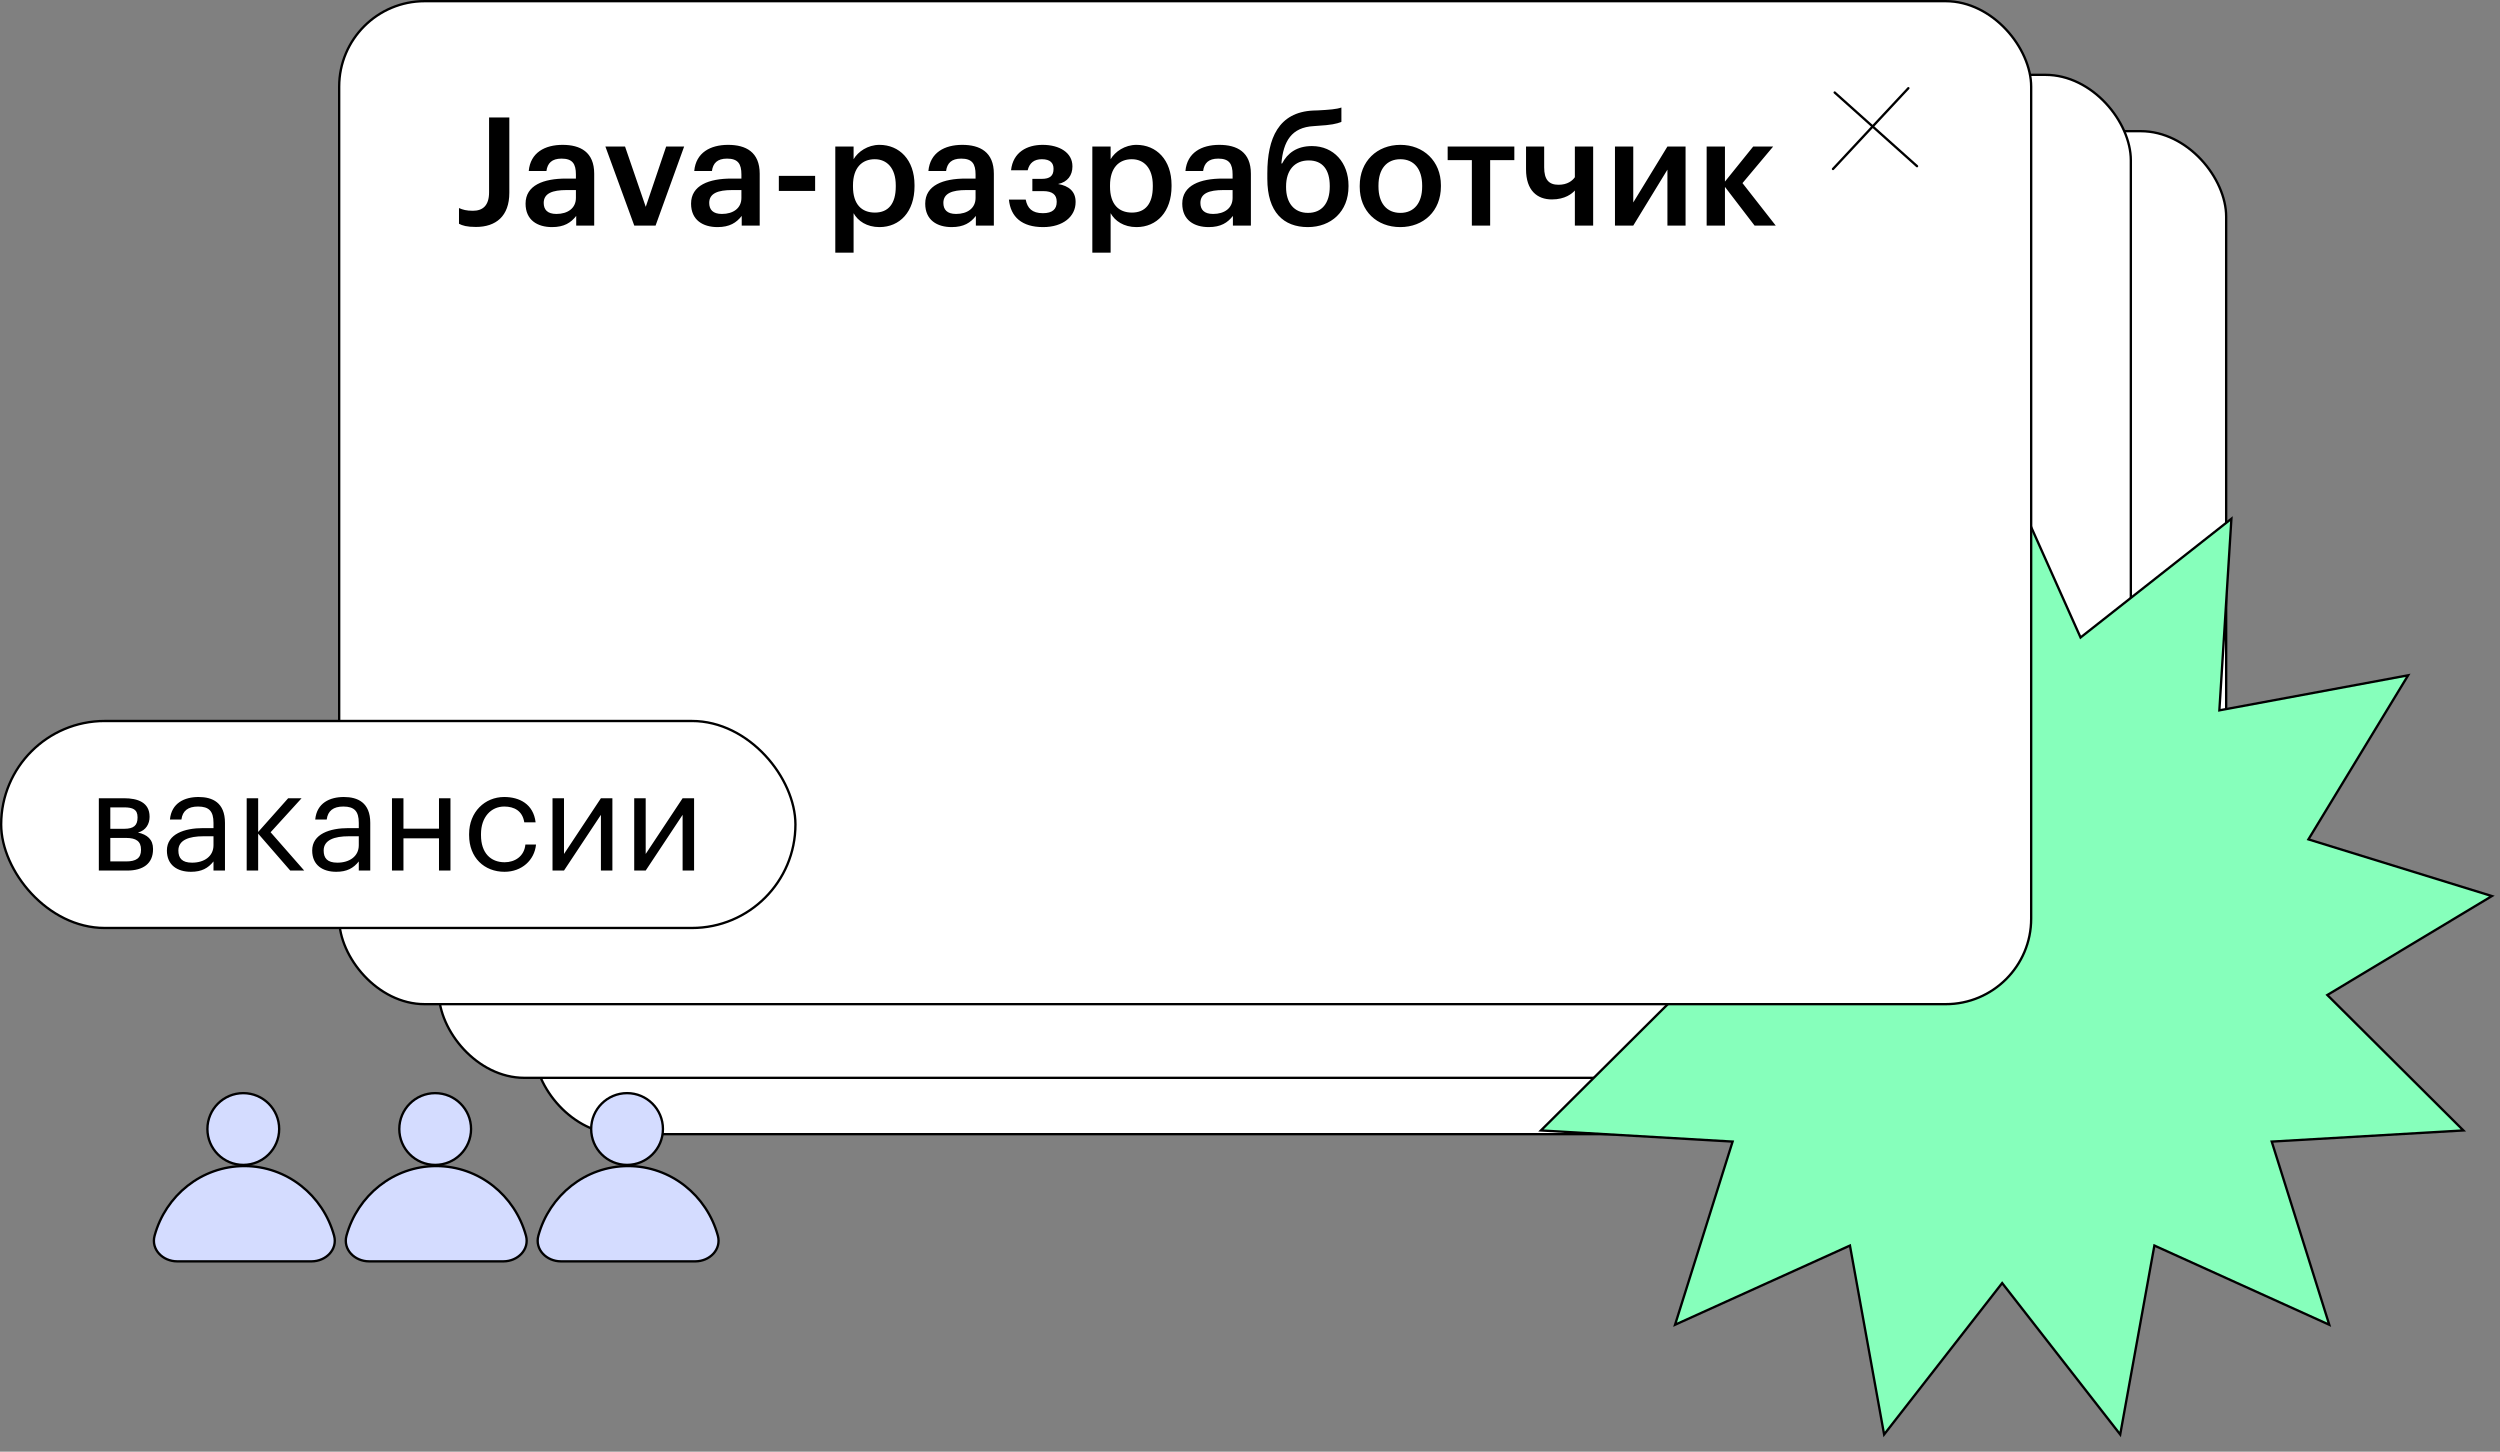
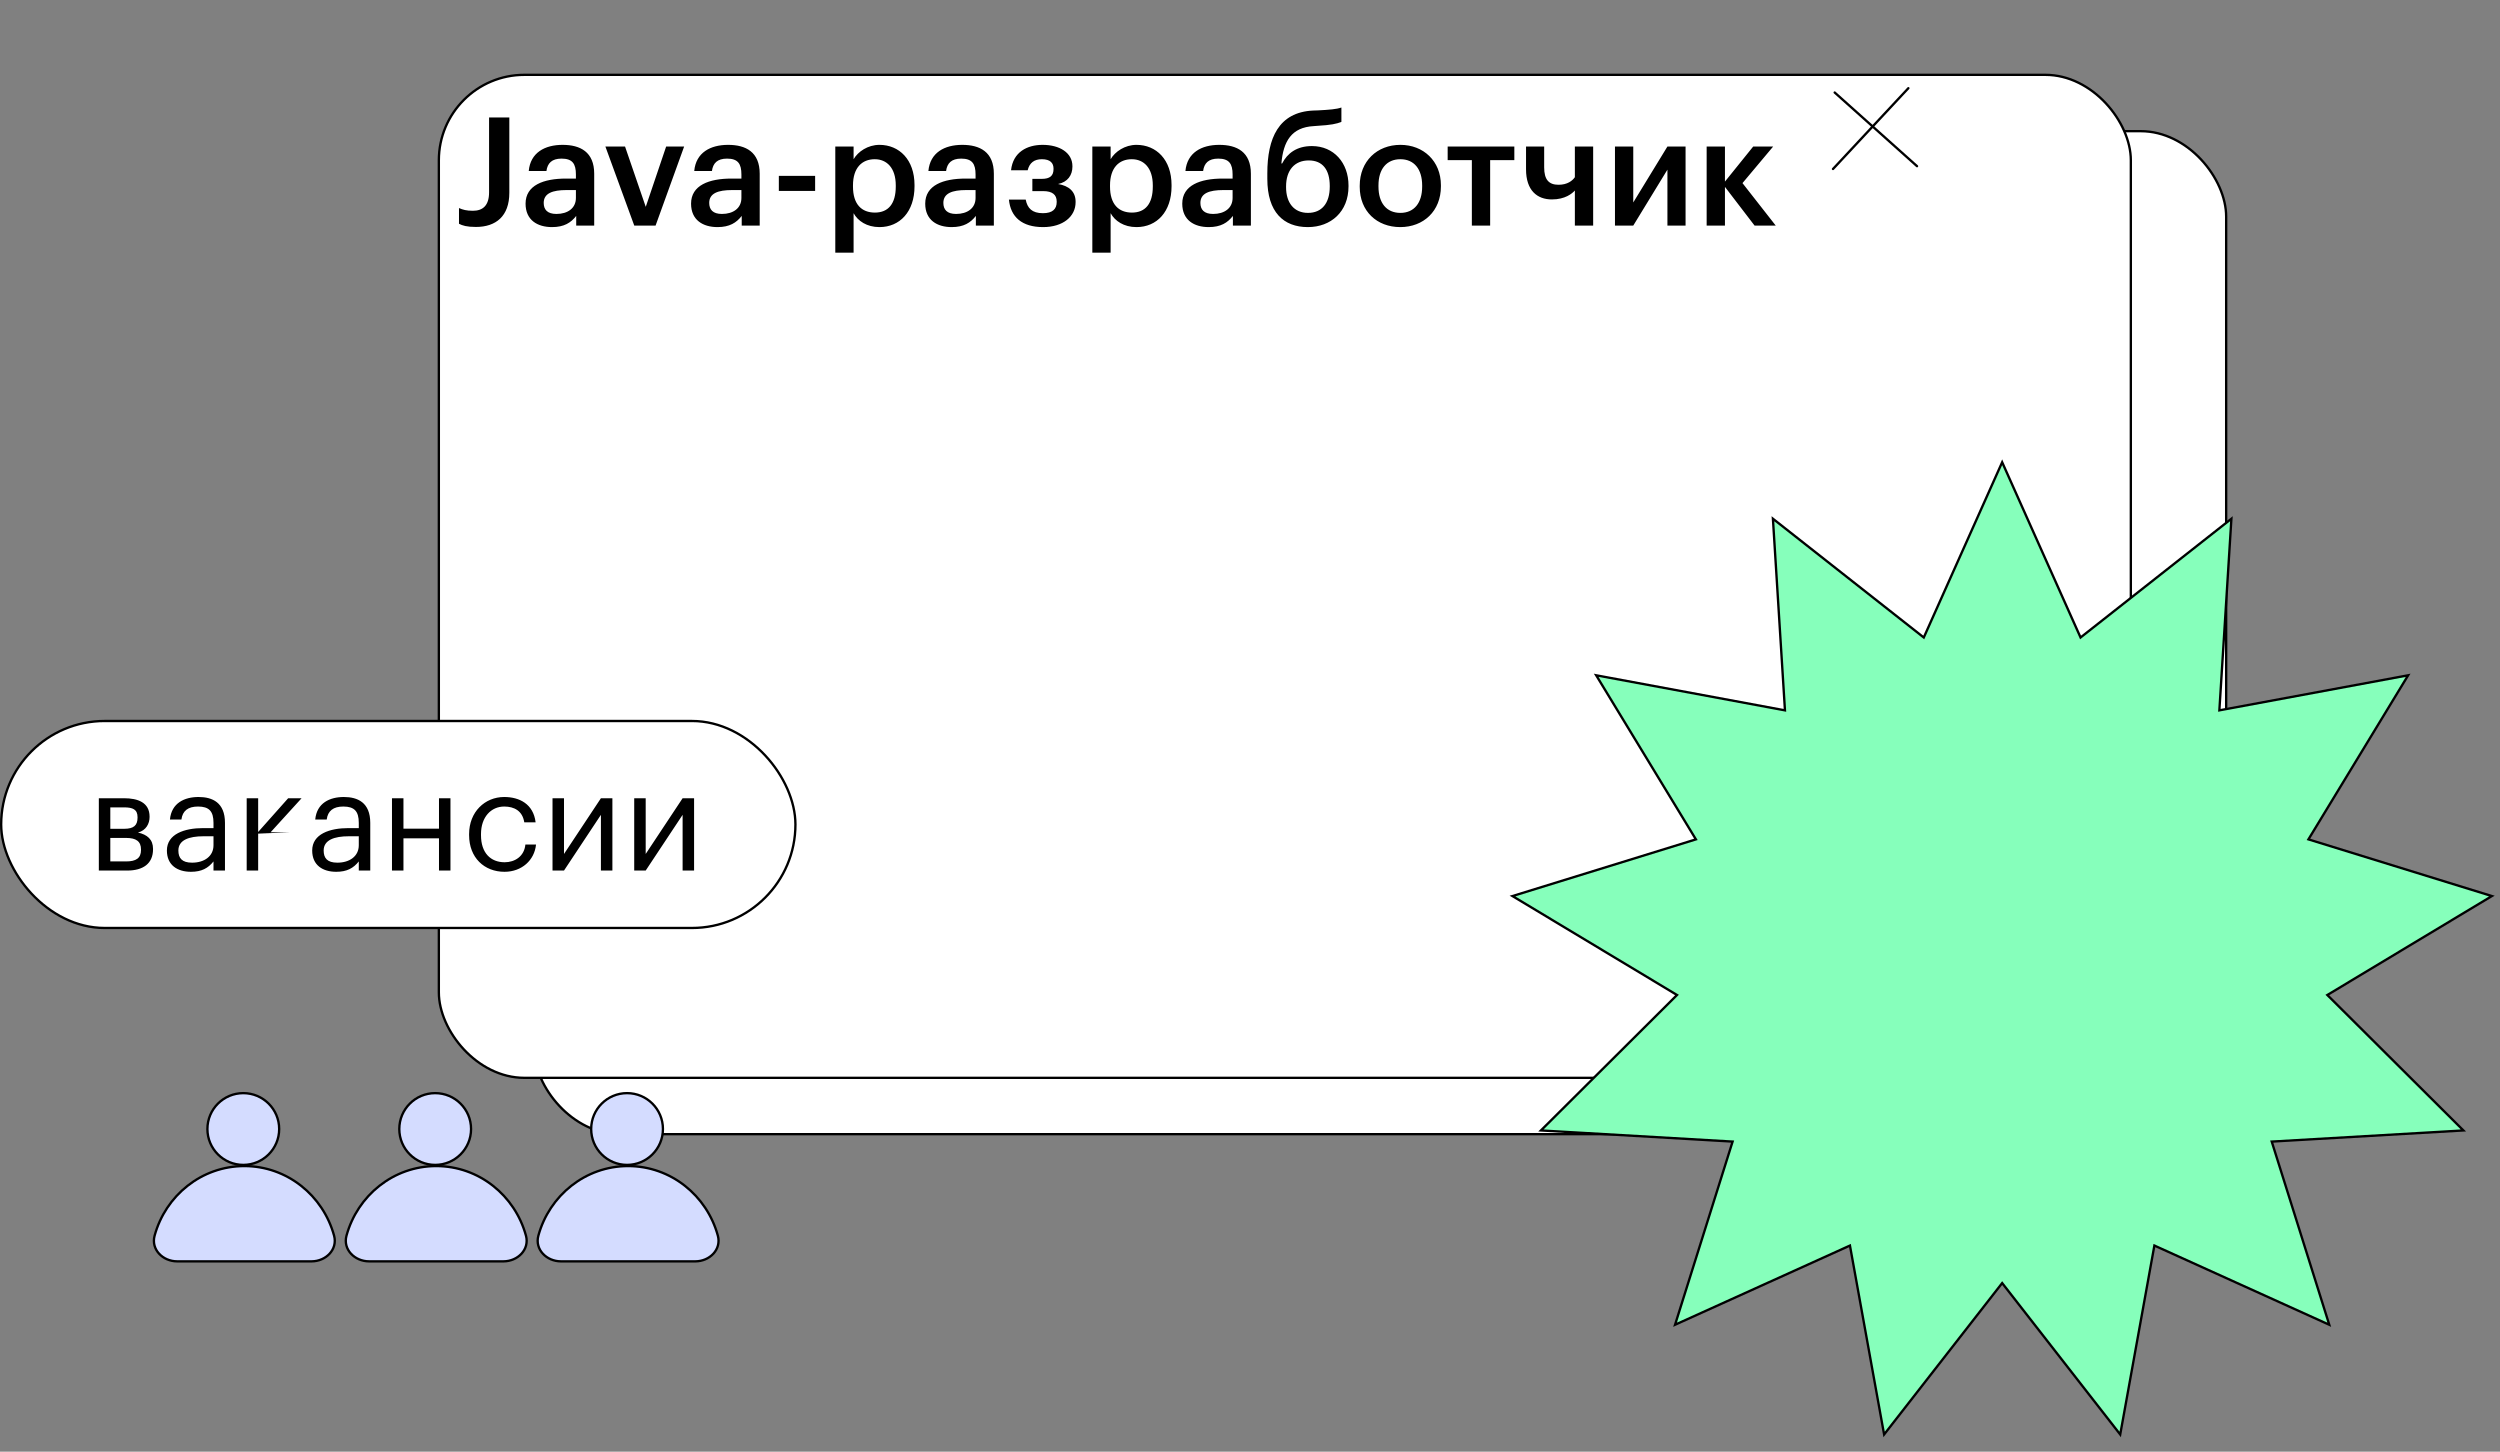
<svg xmlns="http://www.w3.org/2000/svg" width="1066" height="619" viewBox="0 0 1066 619" fill="none">
  <rect x="0" y="0" width="1066" height="619" fill="#808080" stroke="none" />
  <rect x="227.771" y="55.932" width="721.464" height="427.674" rx="36.455" fill="white" stroke="black" />
  <rect x="187.123" y="31.913" width="721.464" height="427.674" rx="36.455" fill="white" stroke="black" />
  <path d="M887.65 271.43L951.472 221.187L946.378 302.253L946.338 302.893L946.968 302.776L1026.83 287.947L984.645 357.36L984.312 357.908L984.925 358.098L1062.53 382.081L992.919 423.939L992.37 424.269L992.824 424.722L1050.39 482.022L969.305 486.737L968.665 486.774L968.857 487.386L993.203 564.877L919.212 531.367L918.628 531.103L918.514 531.734L904.06 611.663L854.116 547.607L853.722 547.101L853.327 547.607L803.384 611.663L788.93 531.734L788.816 531.103L788.231 531.367L714.24 564.877L738.586 487.386L738.779 486.774L738.138 486.737L657.05 482.022L714.619 424.722L715.074 424.269L714.524 423.939L644.915 382.081L722.519 358.098L723.131 357.908L722.798 357.36L680.615 287.947L760.475 302.776L761.106 302.893L761.066 302.253L755.971 221.187L819.793 271.43L820.297 271.827L820.559 271.241L853.722 197.094L886.884 271.241L887.146 271.827L887.65 271.43Z" fill="#86FFBB" stroke="black" />
-   <rect x="144.625" y="0.5" width="721.464" height="427.674" rx="36.455" fill="white" stroke="black" />
  <path d="M782.312 39.452L817.419 70.863" stroke="black" stroke-linecap="round" />
  <path d="M813.725 37.607L781.592 72.055" stroke="black" stroke-linecap="round" />
  <path d="M202.933 96.771C199.065 96.771 197.196 96.19 195.713 95.417V88.713C197.325 89.422 198.872 89.873 201.644 89.873C205.834 89.873 208.541 87.681 208.541 82.008V50.099H217.18V82.202C217.18 92.194 211.442 96.771 202.933 96.771ZM235.383 96.835C229.194 96.835 224.102 93.87 224.102 86.843C224.102 78.979 231.773 76.142 241.378 76.142H245.568V74.402C245.568 69.825 244.085 67.633 239.444 67.633C235.318 67.633 233.449 69.567 232.998 72.919H225.455C226.165 65.055 232.353 61.767 239.895 61.767C247.437 61.767 253.368 64.797 253.368 74.079V96.19H245.697V92.065C243.441 94.966 240.54 96.835 235.383 96.835ZM237.252 91.227C242.087 91.227 245.568 88.777 245.568 84.394V81.042H241.571C235.641 81.042 231.837 82.395 231.837 86.521C231.837 89.357 233.384 91.227 237.252 91.227ZM258.135 62.476H266.515L275.347 88.197L284.049 62.476H291.72L279.537 96.19H270.447L258.135 62.476ZM305.952 96.835C299.764 96.835 294.671 93.87 294.671 86.843C294.671 78.979 302.343 76.142 311.948 76.142H316.138V74.402C316.138 69.825 314.655 67.633 310.014 67.633C305.888 67.633 304.019 69.567 303.567 72.919H296.025C296.734 65.055 302.923 61.767 310.465 61.767C318.007 61.767 323.938 64.797 323.938 74.079V96.19H316.267V92.065C314.01 94.966 311.11 96.835 305.952 96.835ZM307.822 91.227C312.657 91.227 316.138 88.777 316.138 84.394V81.042H312.141C306.21 81.042 302.407 82.395 302.407 86.521C302.407 89.357 303.954 91.227 307.822 91.227ZM332.098 74.982H347.57V81.428H332.098V74.982ZM356.17 62.476H363.97V67.891C365.84 64.668 370.03 61.767 374.994 61.767C383.438 61.767 389.949 68.084 389.949 78.914V79.43C389.949 90.26 383.696 96.835 374.994 96.835C369.579 96.835 365.775 94.192 363.97 90.904V107.729H356.17V62.476ZM373.06 90.647C378.797 90.647 381.956 86.843 381.956 79.559V79.043C381.956 71.566 378.088 67.891 372.995 67.891C367.58 67.891 363.713 71.501 363.713 79.043V79.559C363.713 87.101 367.387 90.647 373.06 90.647ZM405.795 96.835C399.607 96.835 394.514 93.87 394.514 86.843C394.514 78.979 402.185 76.142 411.79 76.142H415.98V74.402C415.98 69.825 414.498 67.633 409.856 67.633C405.731 67.633 403.861 69.567 403.41 72.919H395.868C396.577 65.055 402.765 61.767 410.307 61.767C417.85 61.767 423.78 64.797 423.78 74.079V96.19H416.109V92.065C413.853 94.966 410.952 96.835 405.795 96.835ZM407.664 91.227C412.499 91.227 415.98 88.777 415.98 84.394V81.042H411.983C406.053 81.042 402.25 82.395 402.25 86.521C402.25 89.357 403.797 91.227 407.664 91.227ZM457.281 71.05C457.281 74.66 455.283 77.625 451.157 78.463C455.798 79.237 458.635 81.686 458.635 86.005V86.199C458.635 92.323 453.284 96.835 444.775 96.835C435.75 96.835 430.916 92.516 430.206 85.103H437.362C438.071 88.777 440.069 90.904 444.711 90.904C448.772 90.904 450.577 89.164 450.577 86.134V85.941C450.577 82.975 448.643 81.493 444.84 81.493H440.198V76.271H444.195C447.74 76.271 449.223 74.918 449.223 72.081V71.888C449.223 69.567 447.869 67.891 444.259 67.891C440.972 67.891 438.973 69.438 438.2 72.597H431.109C431.947 64.861 437.942 61.767 444.582 61.767C451.802 61.767 457.281 65.119 457.281 70.856V71.05ZM465.771 62.476H473.571V67.891C475.44 64.668 479.63 61.767 484.594 61.767C493.038 61.767 499.549 68.084 499.549 78.914V79.43C499.549 90.26 493.296 96.835 484.594 96.835C479.179 96.835 475.376 94.192 473.571 90.904V107.729H465.771V62.476ZM482.66 90.647C488.397 90.647 491.556 86.843 491.556 79.559V79.043C491.556 71.566 487.688 67.891 482.595 67.891C477.181 67.891 473.313 71.501 473.313 79.043V79.559C473.313 87.101 476.987 90.647 482.66 90.647ZM515.395 96.835C509.207 96.835 504.114 93.87 504.114 86.843C504.114 78.979 511.785 76.142 521.39 76.142H525.58V74.402C525.58 69.825 524.098 67.633 519.456 67.633C515.331 67.633 513.461 69.567 513.01 72.919H505.468C506.177 65.055 512.365 61.767 519.908 61.767C527.45 61.767 533.38 64.797 533.38 74.079V96.19H525.709V92.065C523.453 94.966 520.552 96.835 515.395 96.835ZM517.265 91.227C522.099 91.227 525.58 88.777 525.58 84.394V81.042H521.584C515.653 81.042 511.85 82.395 511.85 86.521C511.85 89.357 513.397 91.227 517.265 91.227ZM557.663 96.835C547.284 96.835 540.387 90.453 540.387 76.271V73.886C540.387 58.995 545.157 47.843 559.919 47.134L561.982 47.069C566.881 46.812 569.975 46.554 571.974 45.845V51.969C569.975 52.807 567.461 53.322 561.853 53.645L560.177 53.774C550.701 54.289 547.22 60.22 546.382 69.696H546.704C548.96 65.312 552.957 62.283 559.403 62.283C568.751 62.283 575.003 69.438 575.003 79.108V79.494C575.003 90.26 567.526 96.835 557.663 96.835ZM557.727 90.775C563.593 90.775 567.01 86.714 567.01 79.559V79.301C567.01 72.403 563.98 68.407 558.05 68.407C552.055 68.407 548.38 72.532 548.38 79.494V79.817C548.38 86.521 551.797 90.775 557.727 90.775ZM597.128 90.775C602.994 90.775 606.411 86.521 606.411 79.559V79.108C606.411 72.146 602.994 67.891 597.128 67.891C591.262 67.891 587.781 72.081 587.781 79.043V79.559C587.781 86.521 591.197 90.775 597.128 90.775ZM597.064 96.835C587.072 96.835 579.787 90.002 579.787 79.688V79.172C579.787 68.729 587.201 61.767 597.128 61.767C606.926 61.767 614.404 68.665 614.404 78.979V79.494C614.404 90.002 606.991 96.835 597.064 96.835ZM645.713 68.278H635.399V96.19H627.598V68.278H617.284V62.476H645.713V68.278ZM671.521 96.19V81.235C670.36 82.524 667.395 85.038 661.722 85.038C655.469 85.038 650.699 81.235 650.699 72.21V62.476H658.435V71.372C658.435 76.529 660.368 78.785 664.559 78.785C668.362 78.785 670.489 77.045 671.521 75.562V62.476H679.321V96.19H671.521ZM688.622 96.19V62.476H696.422V86.328L710.991 62.476H718.726V96.19H710.991V72.339L696.422 96.19H688.622ZM735.516 79.688V96.19H727.715V62.476H735.516V77.432L747.57 62.476H756.079L742.993 78.076L757.175 96.19H748.15L735.516 79.688Z" fill="black" />
  <rect x="0.5" y="307.432" width="338.672" height="88.257" rx="44.128" fill="white" stroke="black" />
-   <path d="M42.142 340.37H52.931C58.709 340.37 63.779 342.139 63.779 348.211V348.388C63.779 351.159 62.305 354.107 58.827 354.991C62.777 355.876 65.253 357.939 65.253 361.948V362.125C65.253 368.257 61.008 371.205 54.228 371.205H42.142V340.37ZM47.035 344.261V353.399H52.931C56.999 353.399 58.65 351.985 58.65 348.624V348.447C58.65 345.145 56.645 344.261 52.872 344.261H47.035ZM47.035 357.291V367.313H53.756C58.06 367.313 60.124 365.898 60.124 362.42V362.243C60.124 358.706 58.001 357.291 53.756 357.291H47.035ZM81.425 371.735C75.706 371.735 71.166 368.964 71.166 362.656C71.166 355.581 78.713 353.105 86.613 353.105H91.035V350.864C91.035 345.912 89.148 343.907 84.432 343.907C80.187 343.907 77.829 345.735 77.357 349.449H72.463C73.112 342.374 78.713 339.839 84.668 339.839C90.563 339.839 95.928 342.198 95.928 350.864V371.205H91.035V367.313C88.736 370.202 85.965 371.735 81.425 371.735ZM81.897 367.844C87.085 367.844 91.035 365.132 91.035 360.415V356.583H86.79C80.6 356.583 76.06 358.175 76.06 362.656C76.06 365.898 77.593 367.844 81.897 367.844ZM110.08 355.463V371.205H105.187V340.37H110.08V354.756L122.874 340.37H128.593L115.387 354.873L129.713 371.205H123.759L110.08 355.463ZM143.376 371.735C137.657 371.735 133.118 368.964 133.118 362.656C133.118 355.581 140.664 353.105 148.564 353.105H152.986V350.864C152.986 345.912 151.1 343.907 146.383 343.907C142.138 343.907 139.78 345.735 139.308 349.449H134.415C135.063 342.374 140.664 339.839 146.619 339.839C152.514 339.839 157.88 342.198 157.88 350.864V371.205H152.986V367.313C150.687 370.202 147.916 371.735 143.376 371.735ZM143.848 367.844C149.036 367.844 152.986 365.132 152.986 360.415V356.583H148.741C142.551 356.583 138.011 358.175 138.011 362.656C138.011 365.898 139.544 367.844 143.848 367.844ZM187.184 357.468H172.032V371.205H167.138V340.37H172.032V353.341H187.184V340.37H192.077V371.205H187.184V357.468ZM215.119 371.735C206.511 371.735 200.026 365.722 200.026 356.112V355.64C200.026 346.207 206.747 339.839 215.001 339.839C221.427 339.839 227.441 342.787 228.384 350.629H223.55C222.783 345.735 219.246 343.907 215.001 343.907C209.4 343.907 205.096 348.388 205.096 355.64V356.112C205.096 363.717 209.223 367.667 215.178 367.667C219.541 367.667 223.55 365.132 224.021 360.121H228.561C227.913 366.783 222.488 371.735 215.119 371.735ZM235.595 371.205V340.37H240.489V364.13L256.23 340.37H261.124V371.205H256.23V347.445L240.489 371.205H235.595ZM270.429 371.205V340.37H275.322V364.13L291.064 340.37H295.957V371.205H291.064V347.445L275.322 371.205H270.429Z" fill="black" />
+   <path d="M42.142 340.37H52.931C58.709 340.37 63.779 342.139 63.779 348.211V348.388C63.779 351.159 62.305 354.107 58.827 354.991C62.777 355.876 65.253 357.939 65.253 361.948V362.125C65.253 368.257 61.008 371.205 54.228 371.205H42.142V340.37ZM47.035 344.261V353.399H52.931C56.999 353.399 58.65 351.985 58.65 348.624V348.447C58.65 345.145 56.645 344.261 52.872 344.261H47.035ZM47.035 357.291V367.313H53.756C58.06 367.313 60.124 365.898 60.124 362.42V362.243C60.124 358.706 58.001 357.291 53.756 357.291H47.035ZM81.425 371.735C75.706 371.735 71.166 368.964 71.166 362.656C71.166 355.581 78.713 353.105 86.613 353.105H91.035V350.864C91.035 345.912 89.148 343.907 84.432 343.907C80.187 343.907 77.829 345.735 77.357 349.449H72.463C73.112 342.374 78.713 339.839 84.668 339.839C90.563 339.839 95.928 342.198 95.928 350.864V371.205H91.035V367.313C88.736 370.202 85.965 371.735 81.425 371.735ZM81.897 367.844C87.085 367.844 91.035 365.132 91.035 360.415V356.583H86.79C80.6 356.583 76.06 358.175 76.06 362.656C76.06 365.898 77.593 367.844 81.897 367.844ZM110.08 355.463V371.205H105.187V340.37H110.08V354.756L122.874 340.37H128.593L115.387 354.873H123.759L110.08 355.463ZM143.376 371.735C137.657 371.735 133.118 368.964 133.118 362.656C133.118 355.581 140.664 353.105 148.564 353.105H152.986V350.864C152.986 345.912 151.1 343.907 146.383 343.907C142.138 343.907 139.78 345.735 139.308 349.449H134.415C135.063 342.374 140.664 339.839 146.619 339.839C152.514 339.839 157.88 342.198 157.88 350.864V371.205H152.986V367.313C150.687 370.202 147.916 371.735 143.376 371.735ZM143.848 367.844C149.036 367.844 152.986 365.132 152.986 360.415V356.583H148.741C142.551 356.583 138.011 358.175 138.011 362.656C138.011 365.898 139.544 367.844 143.848 367.844ZM187.184 357.468H172.032V371.205H167.138V340.37H172.032V353.341H187.184V340.37H192.077V371.205H187.184V357.468ZM215.119 371.735C206.511 371.735 200.026 365.722 200.026 356.112V355.64C200.026 346.207 206.747 339.839 215.001 339.839C221.427 339.839 227.441 342.787 228.384 350.629H223.55C222.783 345.735 219.246 343.907 215.001 343.907C209.4 343.907 205.096 348.388 205.096 355.64V356.112C205.096 363.717 209.223 367.667 215.178 367.667C219.541 367.667 223.55 365.132 224.021 360.121H228.561C227.913 366.783 222.488 371.735 215.119 371.735ZM235.595 371.205V340.37H240.489V364.13L256.23 340.37H261.124V371.205H256.23V347.445L240.489 371.205H235.595ZM270.429 371.205V340.37H275.322V364.13L291.064 340.37H295.957V371.205H291.064V347.445L275.322 371.205H270.429Z" fill="black" />
  <path d="M104.188 497.212C85.96 497.212 70.6 509.767 65.924 526.882C64.31 532.789 69.425 537.842 75.548 537.842L132.828 537.842C138.951 537.842 144.066 532.789 142.452 526.882C137.775 509.767 122.415 497.212 104.188 497.212Z" fill="#D4DCFF" stroke="black" />
  <circle cx="103.74" cy="481.411" r="15.3" fill="#D4DCFF" stroke="black" />
  <path d="M186.008 497.212C167.781 497.212 152.421 509.767 147.744 526.882C146.13 532.789 151.245 537.842 157.368 537.842L214.648 537.842C220.771 537.842 225.886 532.789 224.272 526.882C219.596 509.767 204.235 497.212 186.008 497.212Z" fill="#D4DCFF" stroke="black" />
  <circle cx="185.56" cy="481.411" r="15.3" fill="#D4DCFF" stroke="black" />
  <path d="M267.826 497.212C249.599 497.212 234.239 509.767 229.562 526.882C227.948 532.789 233.064 537.842 239.187 537.842L296.466 537.842C302.589 537.842 307.705 532.789 306.091 526.882C301.414 509.767 286.054 497.212 267.826 497.212Z" fill="#D4DCFF" stroke="black" />
  <circle cx="267.378" cy="481.411" r="15.3" fill="#D4DCFF" stroke="black" />
</svg>